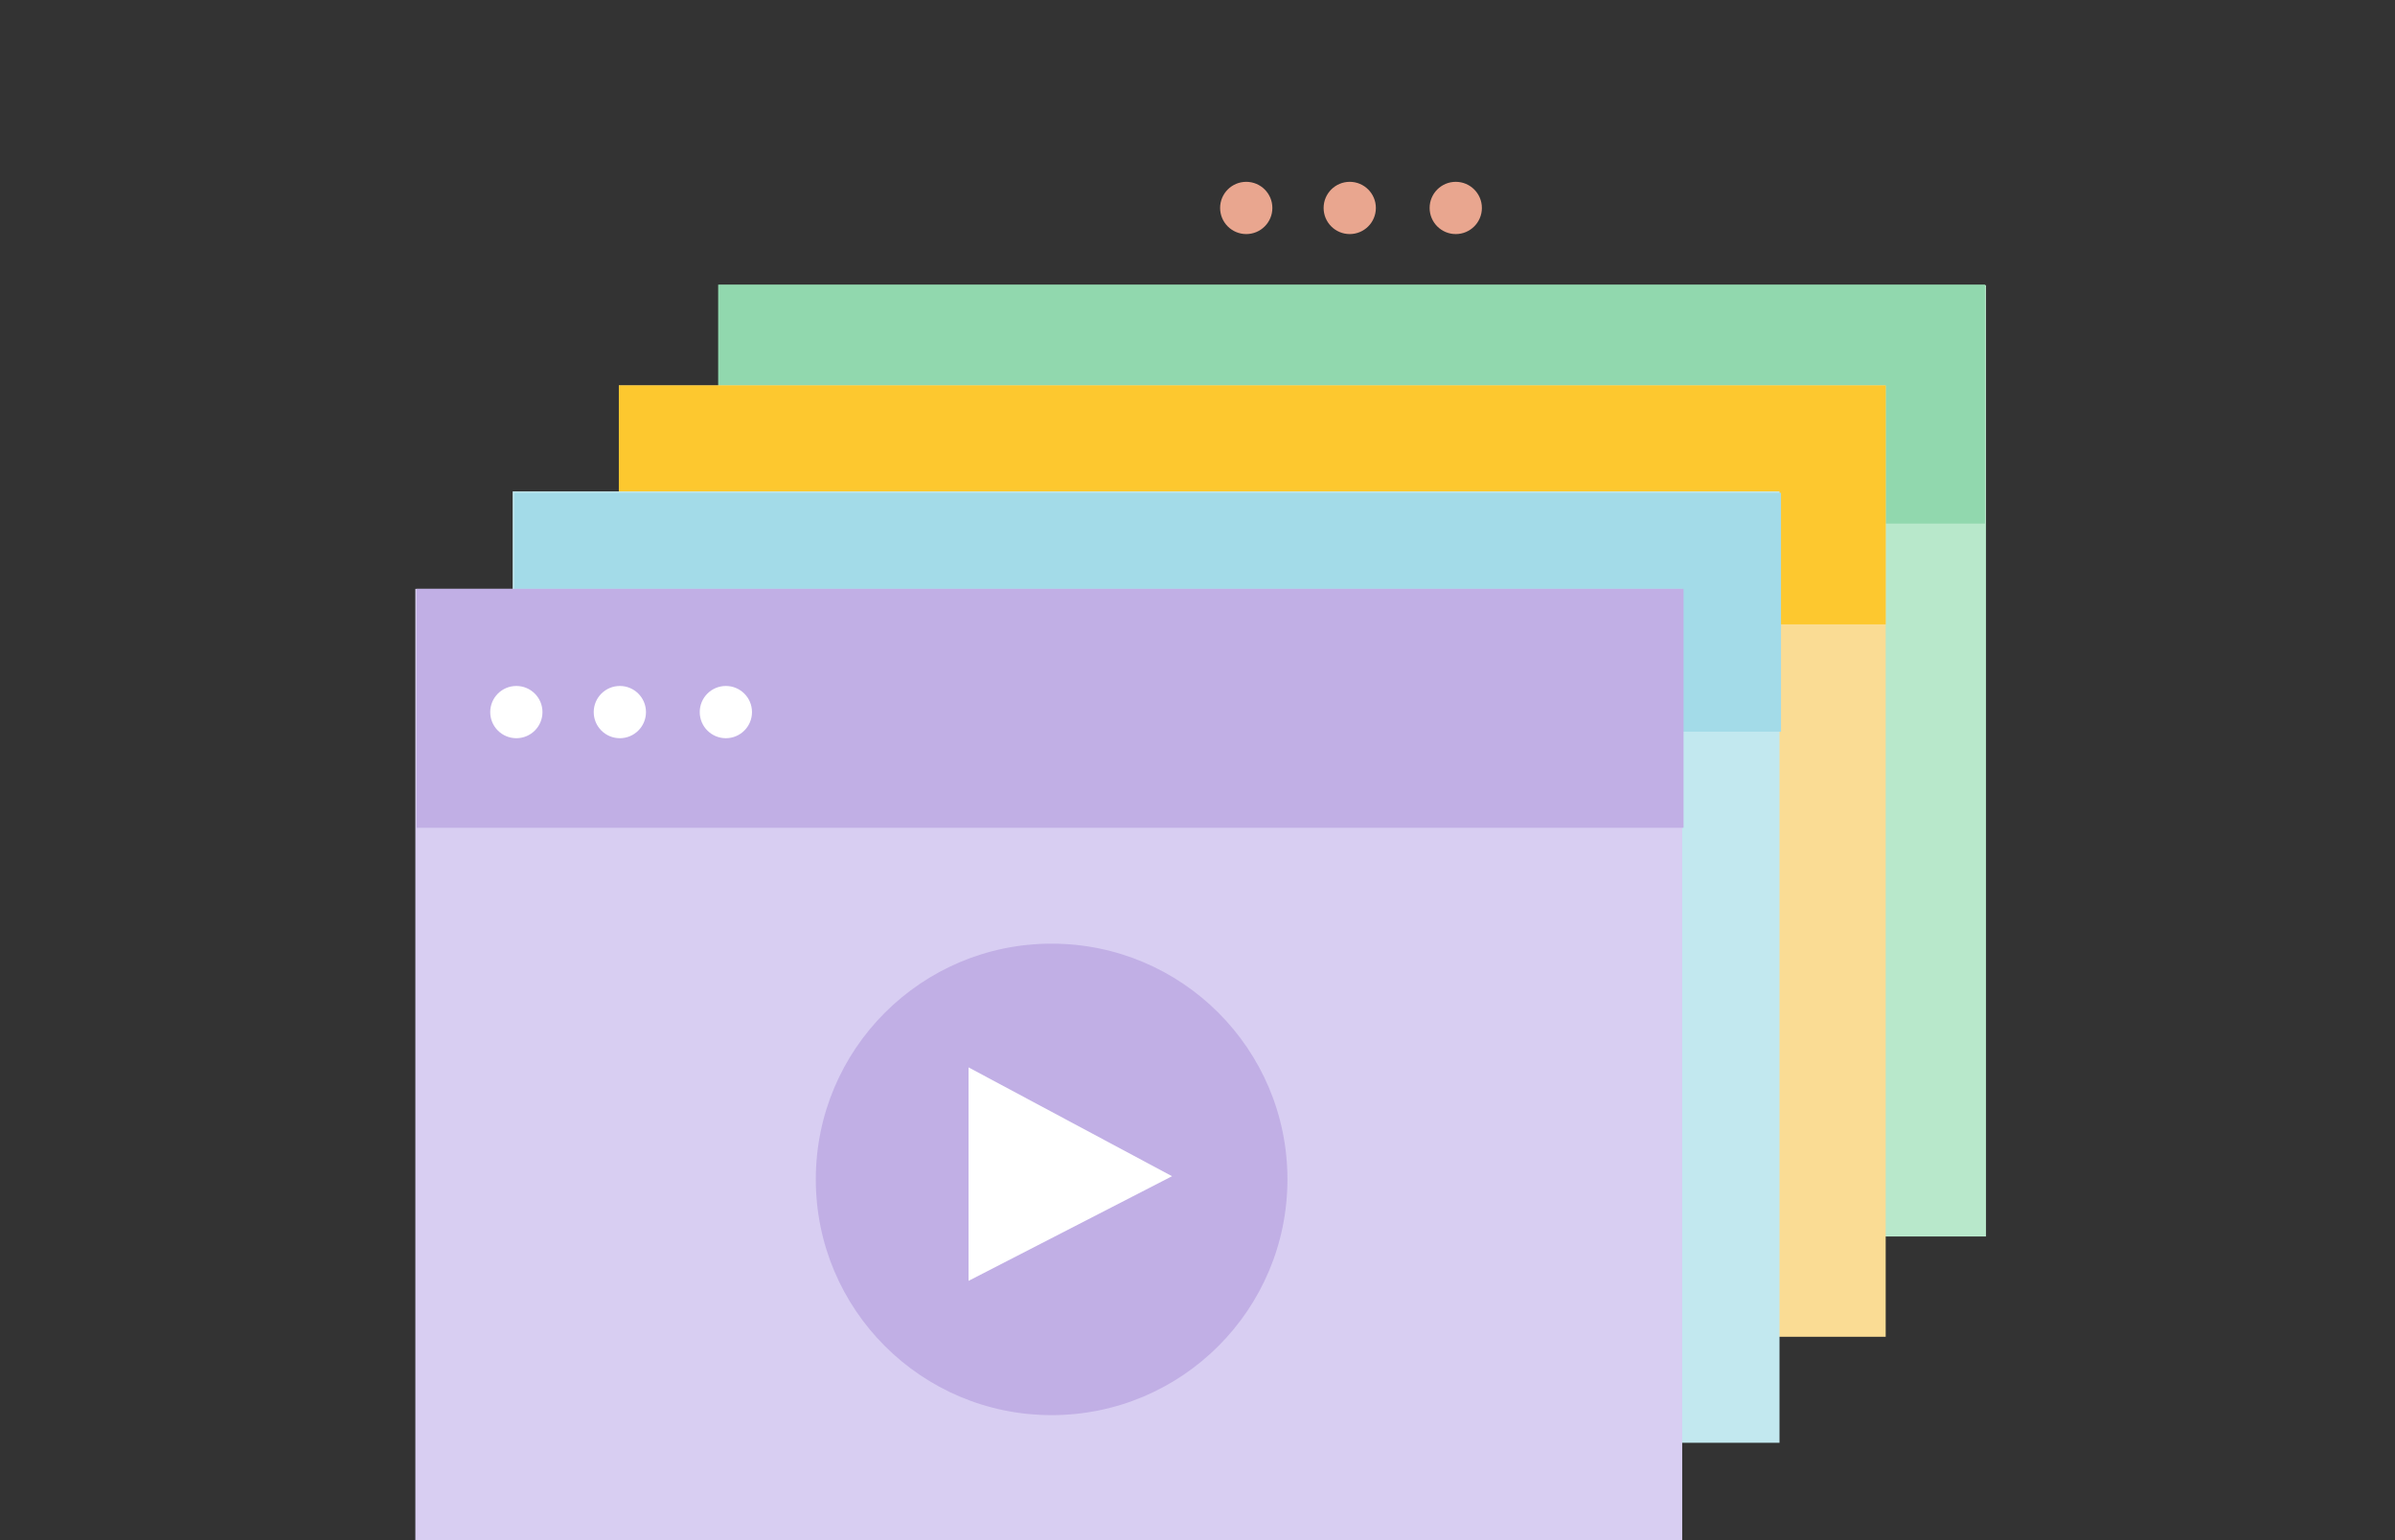
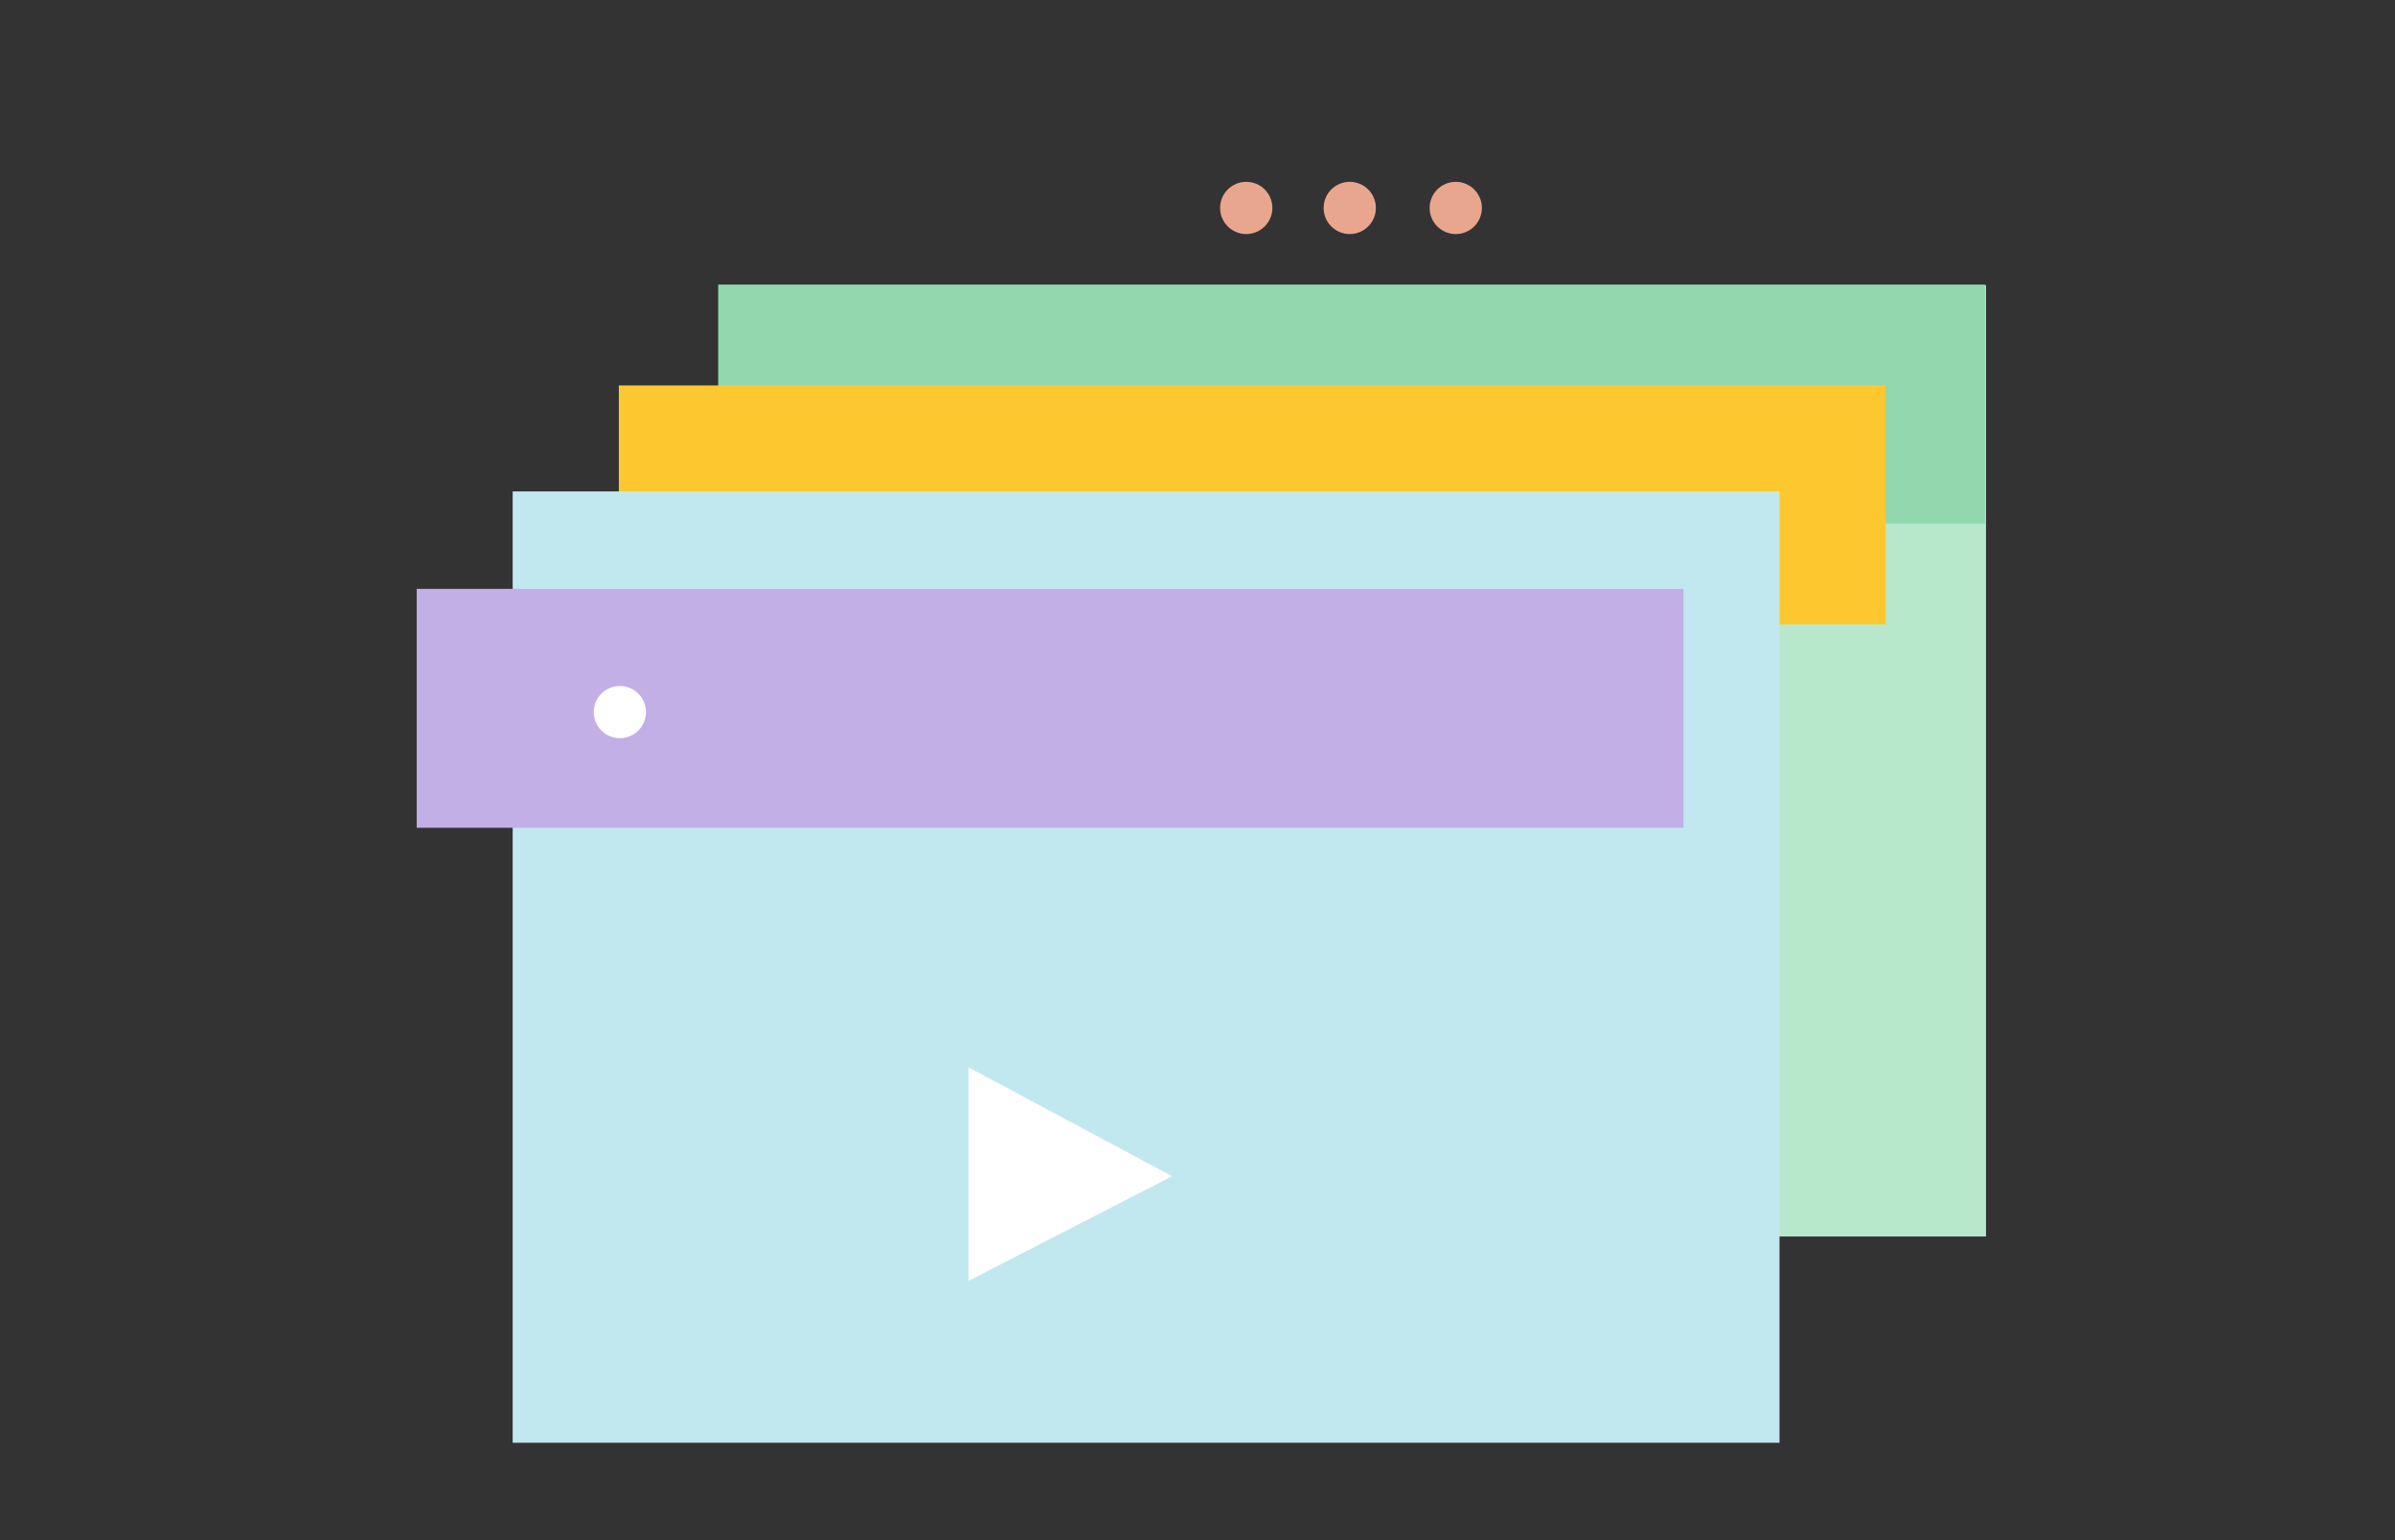
<svg xmlns="http://www.w3.org/2000/svg" id="Layer_1" data-name="Layer 1" width="143" height="92">
  <rect width="100%" height="100%" fill="#333333" stroke="none" />
  <defs>
    <style>.cls-8{fill:#c1afe5}.cls-9{fill:#fff}.cls-10{fill:#e9a68f}</style>
  </defs>
  <path fill="#b8e8cb" d="M42.94 17.03h75.64v56.82H42.94z" />
  <path fill="#91d8ae" d="M42.88 17h75.64v14.27H42.88z" />
-   <path fill="#fadc94" d="M36.95 23.02h75.64v56.82H36.95z" />
  <path fill="#fdc82f" d="M36.95 23.02h75.64v14.27H36.95z" />
  <path fill="#c2e8ef" d="M30.61 29.35h75.64v56.82H30.61z" />
-   <path fill="#a3dbe8" d="M30.7 29.43h75.64V43.7H30.7z" />
-   <path fill="#d8cef2" d="M24.8 35.17h75.64v56.82H24.8z" />
+   <path fill="#a3dbe8" d="M30.7 29.43h75.64H30.7z" />
  <path class="cls-8" d="M24.88 35.17h75.64v14.27H24.88z" />
-   <circle class="cls-9" cx="30.83" cy="42.53" r="1.56" />
  <circle class="cls-9" cx="37.01" cy="42.53" r="1.56" />
-   <circle class="cls-9" cx="43.34" cy="42.53" r="1.56" />
  <circle class="cls-10" cx="74.41" cy="12.42" r="1.56" />
  <circle class="cls-10" cx="80.59" cy="12.42" r="1.56" />
  <circle class="cls-10" cx="86.92" cy="12.42" r="1.56" />
-   <circle class="cls-8" cx="62.79" cy="70.44" r="14.08" />
  <path class="cls-9" d="M57.83 63.75V76.5l12.15-6.25-12.15-6.5z" />
</svg>